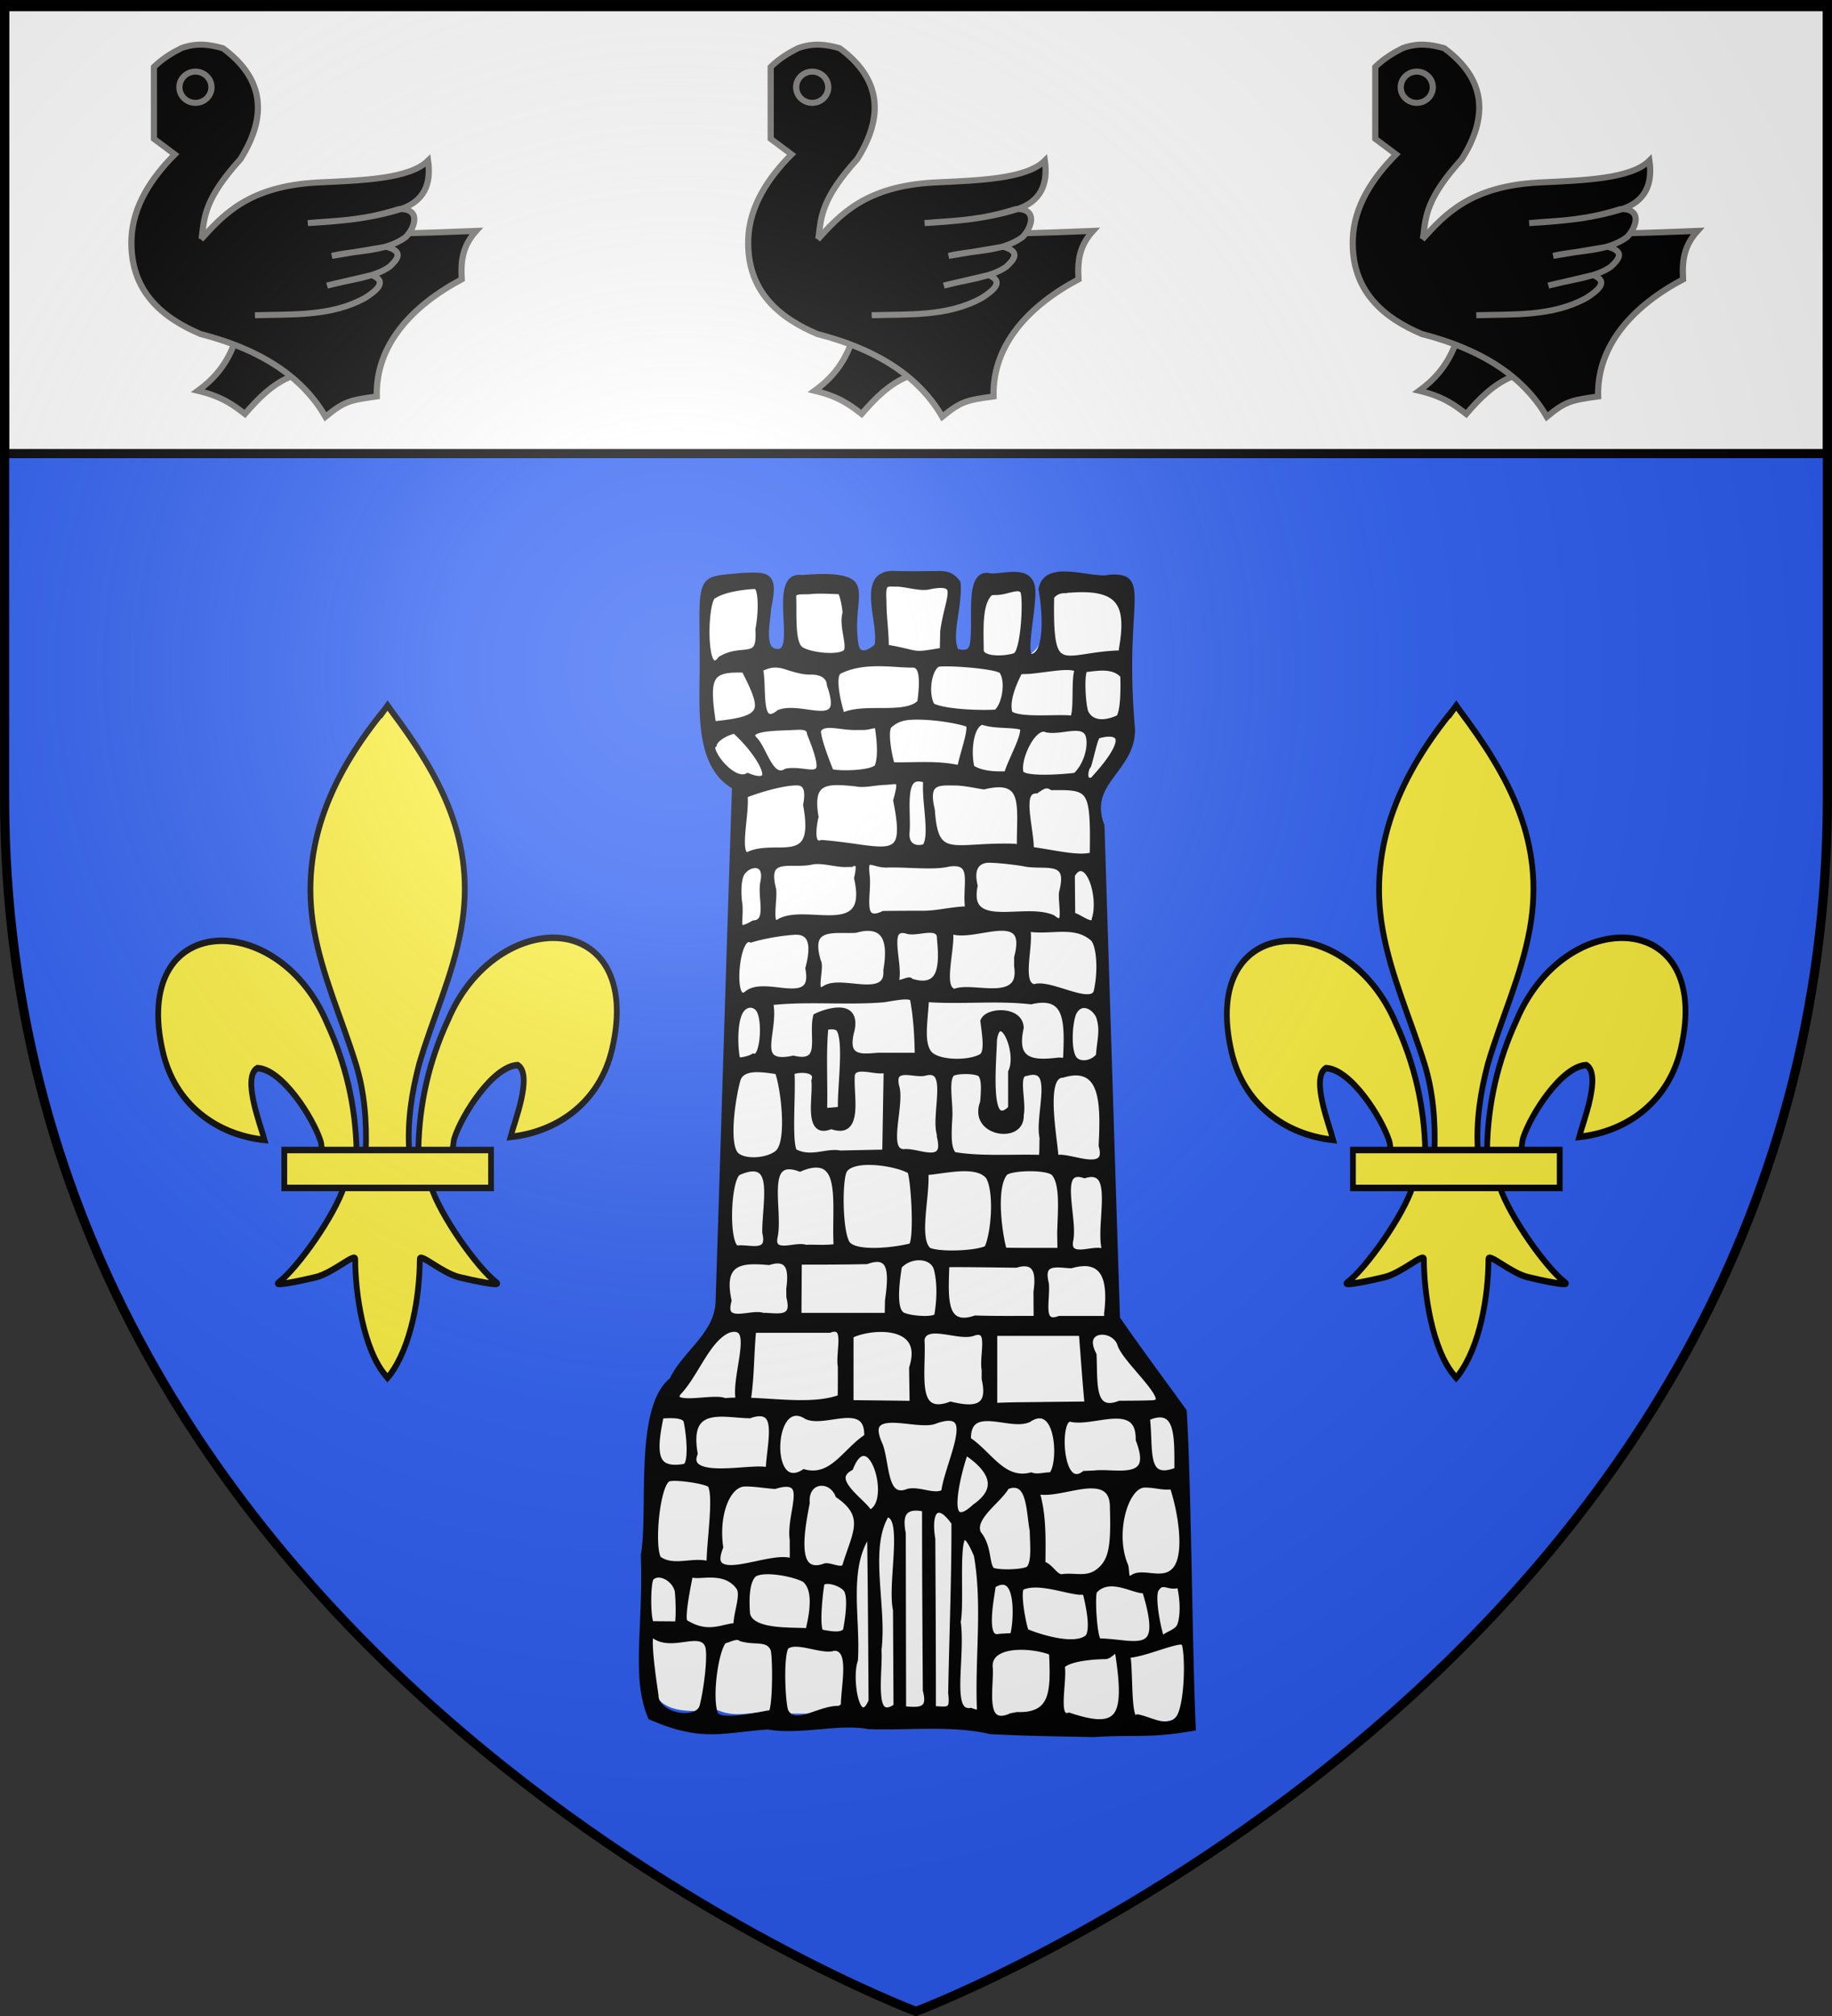
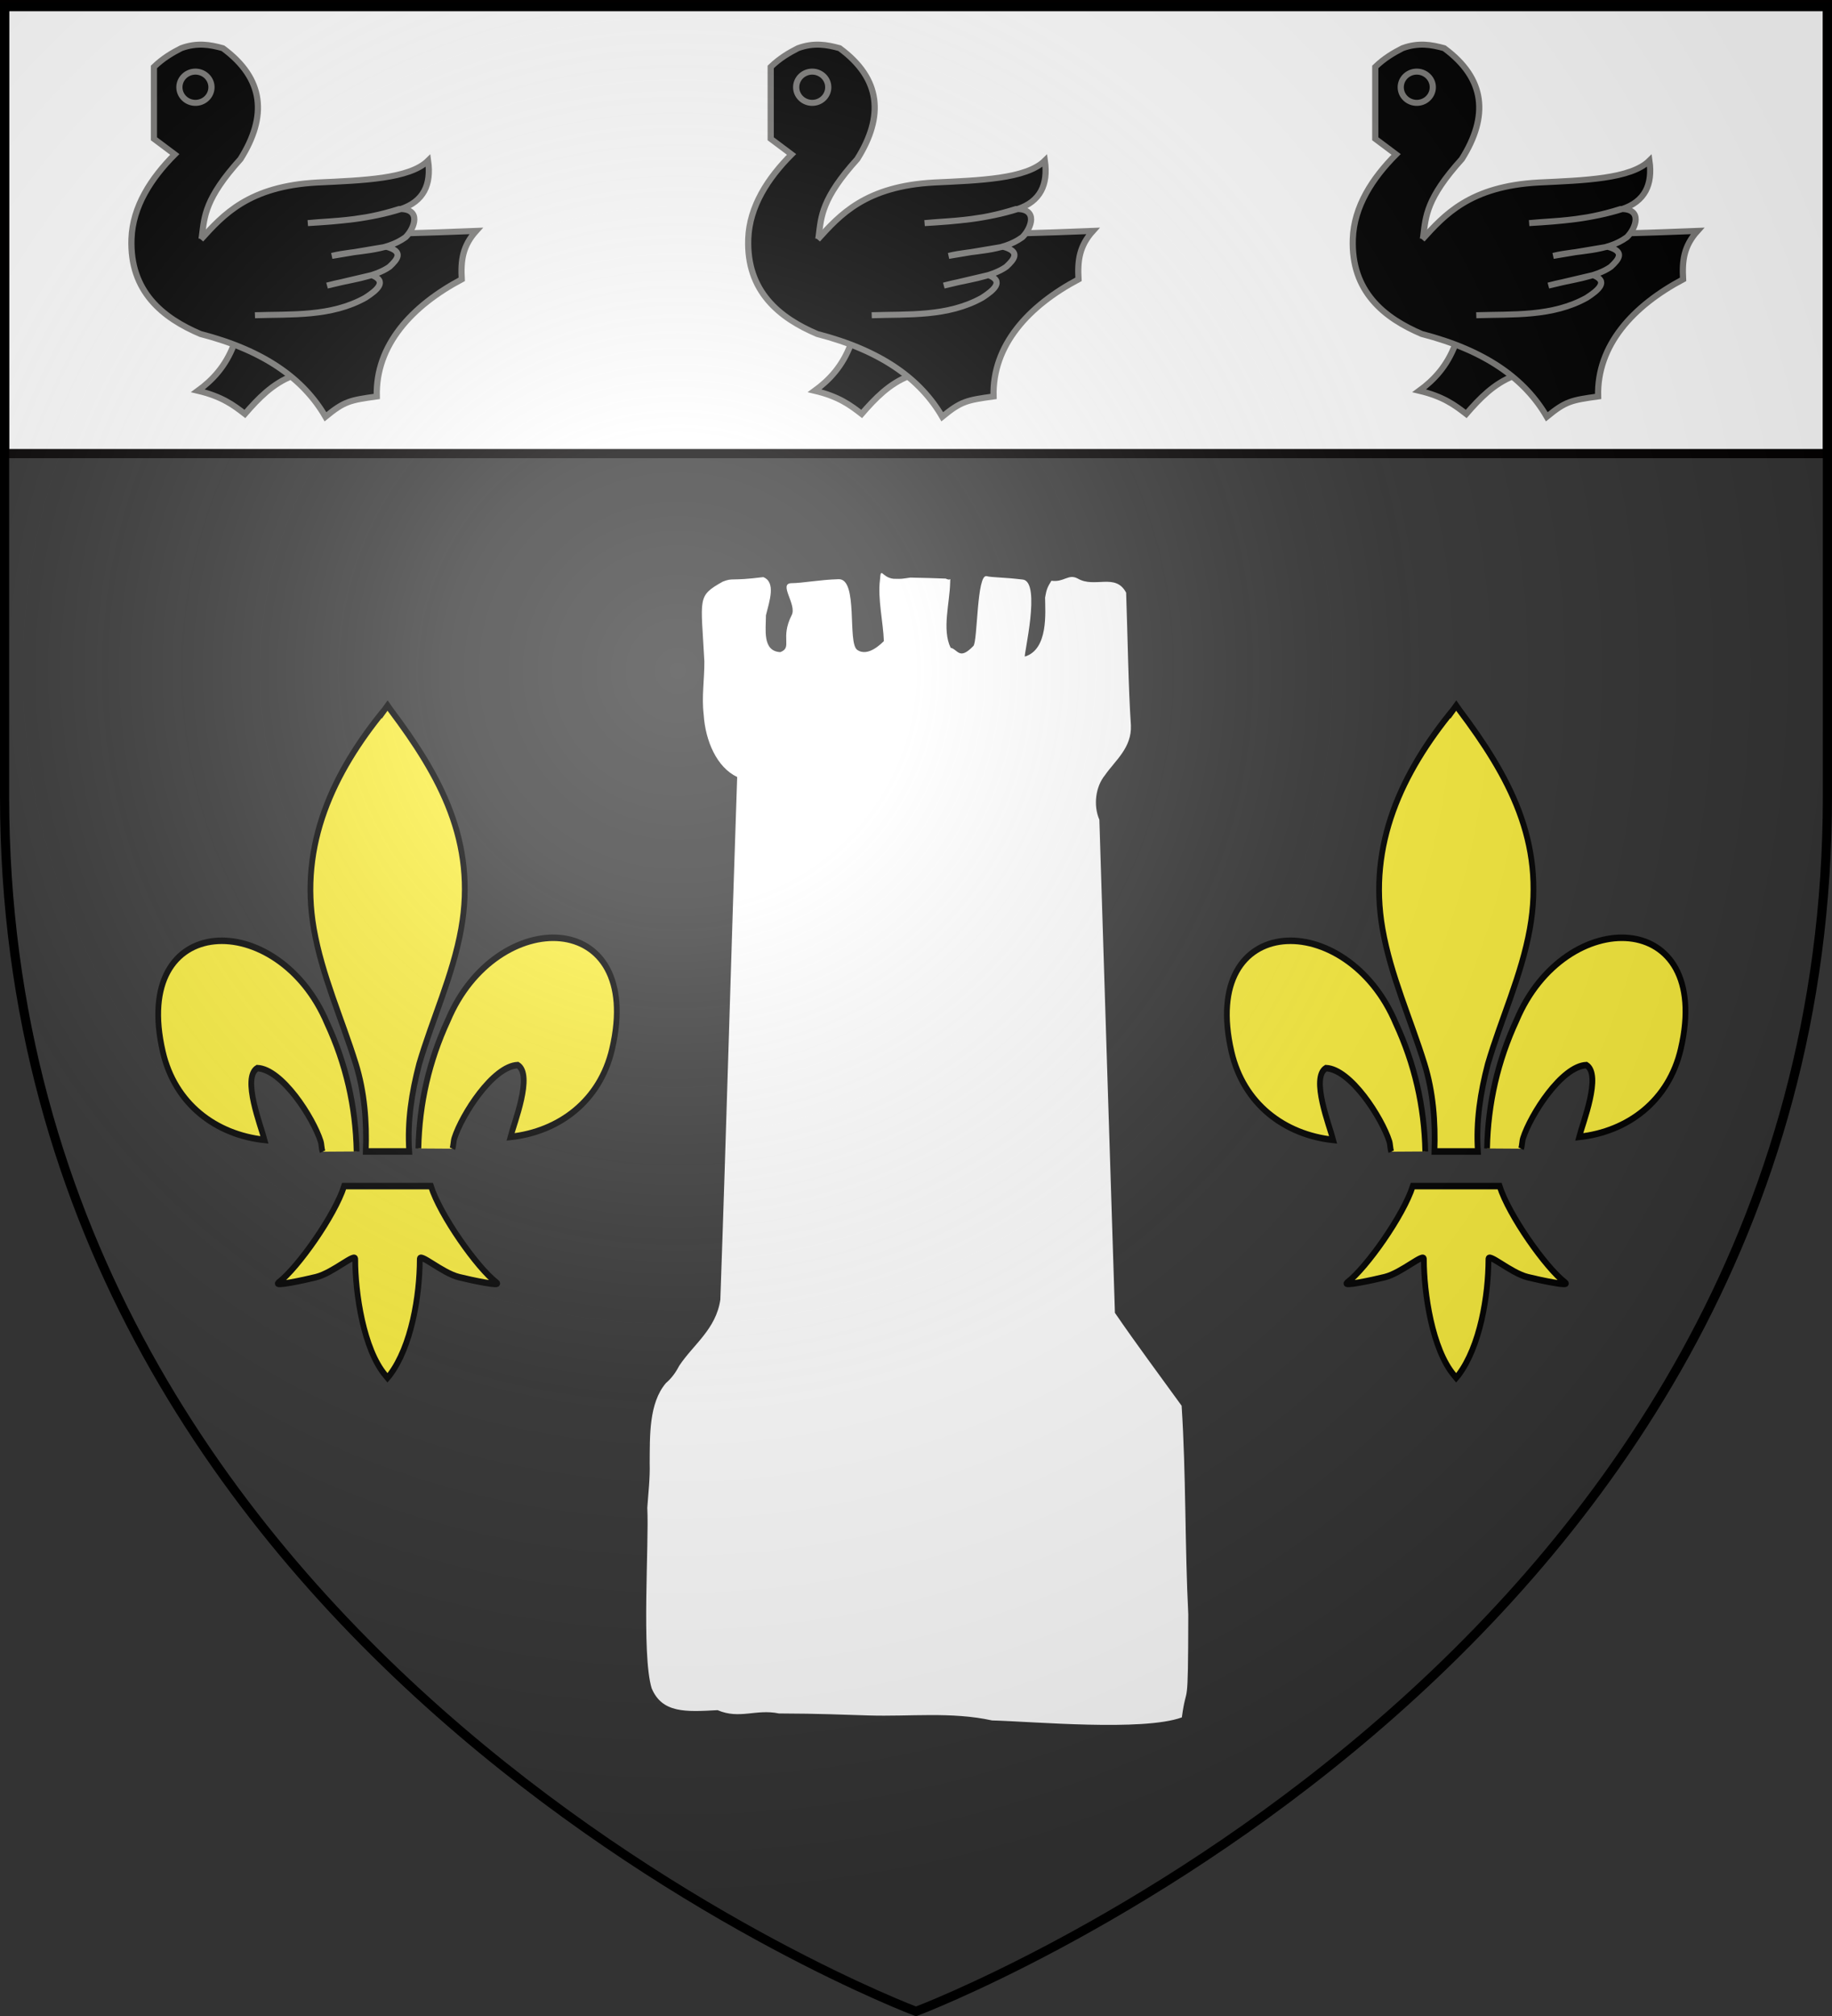
<svg xmlns="http://www.w3.org/2000/svg" xmlns:xlink="http://www.w3.org/1999/xlink" height="660" width="600" version="1.0">
  <rect width="100%" height="100%" fill="#333333" stroke="none" />
  <defs>
    <linearGradient id="b">
      <stop style="stop-color:white;stop-opacity:.314" offset="0" />
      <stop offset=".19" style="stop-color:white;stop-opacity:.251" />
      <stop style="stop-color:#6b6b6b;stop-opacity:.125" offset=".6" />
      <stop style="stop-color:black;stop-opacity:.125" offset="1" />
    </linearGradient>
    <linearGradient id="a">
      <stop offset="0" style="stop-color:#fd0000;stop-opacity:1" />
      <stop style="stop-color:#e77275;stop-opacity:.659" offset=".5" />
      <stop style="stop-color:black;stop-opacity:.323" offset="1" />
    </linearGradient>
    <radialGradient xlink:href="#b" id="f" gradientUnits="userSpaceOnUse" gradientTransform="matrix(1.353 0 0 1.349 -77.63 -85.747)" cx="221.445" cy="226.331" fx="221.445" fy="226.331" r="300" />
  </defs>
  <g style="display:inline">
-     <path style="fill:#2b5df2;fill-opacity:1;fill-rule:evenodd;stroke:none;stroke-width:1px;stroke-linecap:butt;stroke-linejoin:miter;stroke-opacity:1" d="M300 658.5s298.5-112.32 298.5-397.772V2.176H1.5v258.552C1.5 546.18 300 658.5 300 658.5z" />
    <g style="stroke:none;stroke-opacity:1">
      <g style="opacity:1;display:inline;stroke:none;stroke-opacity:1">
        <g style="stroke:none;stroke-opacity:1">
          <path d="M1445.887 1466.698c-9.961-.762-10.491-8.562-11.323.807-2.032 11.973 2.754 27.922 3.25 39.954-1.392.896-12.92 10.753-22.169 5.687-8.368-4.584 1.139-46.575-15.478-46.181-15.837.375-30.12 2.567-39 2.611-11.483.057 4.5 13.939.046 20.824-9.86 15.239.946 21.127-9.495 24.23-15.145-.61-11.897-14.998-11.938-24.067 2.947-9.391 8.47-21.577-2.186-24.954-27.793 2.745-24.848.248-33.658 2.942-21.71 9.575-18.119 10.214-15.342 52.137.122 11.434-2.359 23.164-.564 34.745 1.39 17.34 11.018 34.572 27.845 40.786-5.01 113.827-8.879 227.718-14 341.531-3.574 19.32-22.47 29.31-34.219 43.25-2.995 4.57-6.5 8.226-11.031 11.281-14.206 13.154-13.314 34.404-13.49 52.281.392 9.829-1.15 19.57-1.979 29.22 1.556 22.849-4.972 95.686 3.626 117.92 8.725 16.323 28.113 15.46 54.785 14.3 18.34 6.188 31.827-.94 51.012 2.156 35.732.088 52.812.847 74.64 1.31 34.153.82 68.68-2.572 102.5 3.25 34.408.716 125.218 7.275 157.783-1.978 4.165-24.382 5.215.238 5.357-67.302-2.898-44.863-1.823-91.575-5.546-136.376-18.541-20.172-37.442-40.026-55.438-60.687-4.428-107.402-8.63-214.812-12.938-322.219-5.211-9.485-3.11-21.671 4.657-29.125 8.524-9.633 22.41-17.93 21.562-32.625-2.112-24.017-2.748-59.889-3.968-86.644-8.847-13.116-26.143-2.699-40.248-9.232-7.91-3.285-11.412 2.658-21.86 1.442-3.47 4.37-4.091 5.83-5.267 10.997.136 9.546 2.872 33.823-16.766 38.553-1.408.105 13.87-48.788-1.728-50.306-16.035-1.56-25.441-1.293-30.073-2.226-8.292-1.67-7.455 42.674-11.012 45.595-11.767 9.662-12.87 2.268-18.907 1.187-7.397-11.865-.687-29.62-.41-42.702-.044-4.615 1.91-.412-3.72-2.497-16.936-.36-10.535-.396-29.372-.654-7.523.828-6.562.943-13.938.78z" style="fill:#fff;fill-opacity:1;stroke:none;stroke-width:27.024;stroke-miterlimit:4;stroke-dasharray:none;stroke-opacity:1" transform="matrix(.394 0 0 .501 -277.02 -545.334)" />
-           <path d="M1478.724 1463.92c-9.164.015-18.557.232-31.305-.085-32.225-1.404-10.594 31.406-15.32 47.198-2.305 1.881-15.162 10.202-17.564-1.167-4.537-21.48 5.61-35.643-3.833-40.636-10.645-5.627-38.421-2.524-42.265-2.789-25.386-1.75.126 49.675-19.621 48.377-14.032-.922-7.044-21.865-7.015-28.863 5.967-21.397.888-21.657-21.992-20.813-39.347 3.064-32.303-1.81-32.884 63.216-.511 29.394-2.178 61.053 26.918 73.814-4.783 112.329-9.043 224.686-13.667 337.022-1.034 22.12-27.852 33.616-38.711 51.684-29.24 18.032-16.952 85.054-23.43 113.862 2.18 47.174-8.124 79.745 5.785 105.291 42.822 14.713 59.8 8.412 97.438 6.332 27.232 3.764 58.742-3.924 83.93-.226 33.73.951 67.998-2.656 101.149 3.26 28.167 1.23 58.752 1.504 85.729 1.95 36.168-1.788 45.602.947 82.766-4.034-2.87-45.303-3.749-161.145-7.547-206.386-17.885-19.551-37.519-40.053-55.43-60.633-4.404-107.297-8.612-214.597-12.903-321.898-13.825-29.183 25.082-36.86 25.409-62.869-9.464-84.566 14.49-100.557-18.655-99.274-13.824 3.094-52.448-10.508-57.05 7.264 4.078 18.475 4.217 41.784-7.13 44.38-10.506 2.404 2.713-36.332-.548-46.4-3.84-11.86-26.974-4.902-35.392-6.221-18.611-2.917-10.867 27.166-13.945 43.81-1.351 7.31-7.545 6.736-13.579 5.538-7.102-10.547 2.91-29.794 1.318-44.892-6.205-6.848-13.528-5.824-20.656-5.812zm-30.75 5.673c7.796-.085 17.92 2.86 26.293 2.012 29.288-5.08 16.635 6.56 12.626 29.45-.101 4.292-.246 8.612-.347 12.904-27.56 3.823-17.31 1.917-46.857-2.024 0-11.658-1.995-19.357-1.995-31.015-.945-13.052 2.483-11.242 10.28-11.327zm-47.262 4.91c2.667.026 5.385 13.678 4.943 14.855-3 8 3.972 19.947.971 24.948-3 5-27.987 3.35-36.988-.65-9-4-6.053-25.66-7.053-36.66 2.215-3.324 7.904-2.026 14.536-2.551 7.962-.631 17.284-.005 23.59.058zm130.007.555c10.364.109 21.424-6.12 23.174.88 2 8-.286 39.543-7.287 41.543-7 2-28.027 3.188-28.027-4.024 0-12-2.023-31.052 7.978-38.053 1.25-.25 2.682-.362 4.162-.346zm-199.88-3.909c4.202-.007 6.012 13.117 2.429 28.808 1.796 22.738-12.149 10.589-31.427 19.637-14.527 15.799-13.66-41.442-4.721-42.398 8.971-4.509 27.58-6.036 33.72-6.047zm256.825 2.714c44.95-3.568 54.834 7.15 47.73 39.025.569 5.175 2.086.875-.348 2.836-49.26.918-59.29 18.96-57.927-37.56 2.743-2.944 6.394-4.255 10.545-4.3zm-154.328 47.727c10.649.006 20.663.974 28.374.902 8.558-.08 8.456 11.643 6.057 25.402-12.244 10.009-46.311 1.757-64.534 8.723-6.49-16.852-7.076-28.115-2.157-30.032 10.357-4.035 21.61-5.001 32.26-4.995zm52.585.139c11.542-.403 43.444 1.58 49.377 4.493 6.734 6.806 3.047 23.534-4.313 28.195-11.185.64-41.674.09-52.812-4.165-5.849-7.357-3.604-23.899 4.141-28.038.726-.293 1.959-.428 3.607-.485zm-109.264 5.342c8.645-.144 15.379 2.34 16.025 8.81 14.417 32.732-21.763 12.658-42.14 18.679-18.593 12.014-11.584-19.233-15.768-29.432 4.854-1.18 10.117-4.376 21.519-1.463 6.834 1.747 14.179 3.509 20.364 3.406zm178.135-.363c12.47.065 41.327-5.683 44.231-.4-4.017 3.527.06 30.552-5.185 32.103-9.878-1.336-43.756 1.878-51.25-3.37-3.333-8.764 3.395-20.388 8.111-27.847.927-.368 2.312-.495 4.093-.486zm51.811-1.402c6.915-.37 21.94-3.287 29.97 4.363.243 6.44.7 23.29-3.641 28.197-5.712 2.247-20.84 6.455-27.161-3.354-2.458-4.494-3.97-24.528-1.041-28.513a3.384 3.384 0 0 1 1.873-.693zm-285.078.485c18.227 28.012 17.72 32.98-25.337 36.305-6.571-32.563-2.379-37.033 25.337-36.305zm140.833 30.723c14.956-.338 34.944 2.024 44.623 4.596 5.483 1.457-3.796 19.583-6.105 29.741-18.539-3.33-37.395-1.711-56.124-1.987-2.992-7.783-6.464-23.738-2.011-26.87 5.347-3.76 10.644-5.277 19.617-5.48zm-47.678 6.763a149.24 149.24 0 0 1 5.341 0c4.522.072 10.13-1.588 12.244-1.283 3.086 14.882 2.418 23.568-.278 28.258-5.113 4.08-30.136 4.526-37.947 3.052-3.118-6.117-11.655-23.014-10.684-27.89 3.846-6.532 18.231-1.882 31.324-2.137zm138.245.04c2.893 5.777-9.75 22.002-13.13 31.42-9.155.259-20.58.043-28.72-4.094-3.138-8.493-2.17-27.718 8.224-30.867 11.025 3 25.04 1.417 33.626 3.54zm-191.56 0c7.797-.251 14.087-1.08 14.845 4.424 19.026 37.077.208 22.463-19.633 25.218-11.961 6.201-17.717-13.253-25.044-19.993-11.65-9.081 12.675-9.097 29.831-9.65zm209.598 1.076c.664.034 1.245.202 1.873.416 12.615 2.034 30.205-5.37 34.617 3.493 2.91 5.844.26 19.242-10.445 27.385-4.821.617-42.604 3.416-45.28-1.824-3.2-9.244 9.27-29.976 19.235-29.47zm-257.205 1.31c21.002 14.754 38.741 39.224 10.838 30.156-12.37 5.644-35.006-18.057-27.864-21.103 1.443-4.992 13.814-8.912 17.026-9.053zm302.732 2.986c20.442-4.435 24.662 4.611-5.378 30.015-7.708 2.17-6.047-7.817-3.104-10.353 3.053-7.63 5.69-19.813 8.482-19.662zm-150.579 28.216c1.872-.108 4.165.21 7.007 1.04-2.135 12.833 6.075 36.778-1.233 44.351-9.01 2.191-15.497-1.575-14.808-9.538 1.516-12.08-4.065-35.101 9.034-35.853zm-27.194 2.226c10.298-.223 14.89-3.817 9.142 12.524 11.307 44.173-8.181 31.202-61.71 27.976-10.849 3.19-5.183-16.943-4.926-17.413-5.218-24.748 9.268-24.011 33.213-22.115 6.524 1.217 16.27-.798 24.28-.972zm57.858.392c7.652-.004 16.62 1.632 24.42 2.567 34.462-6.727 29.79 11.782 29.605 36.587l-.139 4.093-4.162-.693c-51.331-1.27-65.31 10.52-68.332-23.97-6.103-20.139 5.854-18.578 18.608-18.584zm-130.701-.042c6.651.11 9.591 4.706 7.094 15.036 10.197 43.803-25.105 23.564-48.72 33.165-9.418-1.163.296-29.981-2.15-39.89 8.19-2.682 31.077-8.52 43.776-8.311zm197.786 5.25c3.176-.19 7.582-5.575 13.667-2.162 31.75-.22 34.95-.228 33.855 44.974-10.728 3.09-34.907-1.937-50.94-3.385.307-13.872-10.344-38.597 3.418-39.426zm-123.155 48.421c16.302-.445 38.7 1.901 51.268-.622 23.48-2.837 12.575 15.455 16.04 30.48-12.474 0-24.918 2.86-37.392 2.86-11.01.003-22.012.027-33.022.139-20.569 7.827-11.817-13.453-13.598-25.063-2.16-15.53 4.025-7.447 16.704-7.793zm-34.584-.327c7.772-.12 13.378-4.193 9.417 9.509 11.78 41.982-40.546 18.849-64.241 28.636-10.138 5.838-3.246-17.087-5.273-21.782-7.405-23.87 15.18-14.67 32.902-18.11 8.525-1.011 19.422 1.868 27.195 1.747zm119.704-2.824c7.794.123 18.795 1.132 27.334 2.135 17.672 3.48 40.585-5.11 32.901 18.995-1.974 5.324 5.406 26.145-7.284 17.62-23.764-8.566-72.79 9.97-65.09-21.406-4.06-13.847 4.345-17.467 12.139-17.344zm-194.439 3.509c4.78.168 8.424 3.612 6.036 12.21-2.183 9.162 5.838 25.922-7.909 26.5-16.251 7.555-10.103-.677-11.308-12.348-1.403-7.034-1.406-17.472 2.359-21.645 2.692-2.984 7.105-4.848 10.822-4.717zm270.145 1.942c9.601.03 16.536 21.623 11.516 33.805-.446 7.394-13.063-2.15-18.246-2.22-.074-10.569-.203-16.368-.277-26.937 2.384-3.3 4.79-4.655 7.006-4.648zm-178.362 39.09c.846-.04 1.64-.02 2.428 0 13.658.347 18.18 10.054 14.222 28.027 1.808 21.385-37.265 4.8-51.268 12.366-10.499 5.023-1.978-14.306-4.995-17.829-9.768-25.753 13.472-20.366 31.15-21.316 3.099-.702 5.925-1.128 8.463-1.248zm52.794 1.248c4.817-.035 8.49 1.08 8.394 5.828 2.681 20.324.02 34.545-23.865 28.513-.834-2.9-13.794 4.615-11.932-1.527 2.864-10.746-9.646-36.258 8.325-32.259 4.721 1.388 12.885-.51 19.078-.555zm17.205.486c19.585 6.65 67.057-17.22 55.36 18.006v5.55c5.021 26.79-36.65 11.98-51.874 17.113-12.61-2.488-1.018-29.049-3.486-40.67zm-129.384.799c.725-.035 1.396-.015 2.081 0 9.674.207 15.177 6.553 9.158 24.194 6.681 28.602-35.55 6.441-51.268 17.155-13.452 8.412-8.844-40.869 3.746-36.283 10.377-2.535 25.415-4.546 36.283-5.066zm193.208-2.218c18.913 2.822 39.293-4.146 54.417 6.348 5.619 3.899 7.19 21.277 3.441 34.583-2.169 12.984-38.64-5.767-51.892-1.873-13.835-2.224-1.436-30.562-5.966-39.058zm-99.9 44.5c2.758.099 4.573.627 4.857 1.804 2.193 9.107 3.698 20.232 4.024 37.5h-32.884c-13.27.869-27.38 2.572-22.269-15.401 7.324-20.006-19.349-14.175-29.484-10.198-3.773 12.608 7.138 32.478-18.523 27.472-35.366 6.1-13.239-19.454-19.356-37.393 30.851-2.807 63.995.134 94.905-1.98 6.94-.922 14.136-1.967 18.73-1.804zm16.165 1.665c29.072 1.71 58.058-1.097 87.065 1.495 30.223-5.674 30.48 12.934 28.86 38.017l-.347 1.526-5.134-.277c-20.265 1.88-38.34 2.132-31.704-21.784-.695-11.567-27.491-11.216-31.496-4.162 1.421 8.845 4.024 20.852-1.595 23.518-9.934 4.713-37.001 4.623-43.429-2.498-6.885-7.627-2.984-21.744-2.22-35.835zm-146.38 3.715c1.927-.03 3.943.529 5.827 1.942 7.742 5.81 4.846 35.057-3.19 32.537-3.21 1.55-11.824 3.274-13.043 2.012-1.978-5.735-3.263-24.109 2.359-32.051 1.845-2.608 4.835-4.39 8.047-4.44zm277.775.208c4.403.08 8.958 2.893 11.655 6.938 4.489 9.532.84 17.225.208 26.778-5.003 5.284-15.193 6.6-19.771 2.498-5.738-5.142-4.562-23.485-1.11-30.664 2.3-4.01 5.594-5.612 9.018-5.55zm-209.996 13.944c2.686-.01 5.078.514 6.174 2.082 6.525 9.33.224 40.861 1.318 52.863-4.52.542-9.056.69-13.597.971.72-18.178-1.084-38.771 1.18-55.5 1.599-.242 3.313-.41 4.925-.416zm140.206 1.25c6.34-.194 14.742 18.743 8.671 29.067v23.796c-20.253 16.583-14.158-30.414-13.736-45.302 1.051-5.334 2.951-7.497 5.065-7.562zm-114.676 26.362c6.477.067 15.047 2.135 19.91.624-.39 18.27-.796 36.535-1.18 54.806-12.492.207-24.969.417-37.461.624-10.936-1.85-24.096 4.646-37.67-1.11-4.959-6.672-1.012-38.805-2.36-52.447-.456-1.608 22.903-4.62 18.593 5.827 1.543 11.634-6.943 35.955 14.222 29.207 24.401 6.71 16.517-17.776 17.274-31.427-.127-4.999 3.634-6.157 8.672-6.104zm-86.788.346c4.942.057 10.457.698 15.956 1.388 4.614 7.949 11.56 47.105-.277 54.32-9.14 5.57-28.715 5.954-34.202.555-8.26-8.127-2.197-38.178 1.665-49.048 2.033-5.72 8.622-7.31 16.858-7.215zm172.95 1.25c5.02.026 10.064.634 11.794 1.872 3.686 3.46 2.954 11.228 2.082 19.148-10.065 19.88 33.25 24.597 31.773 7.839 2.516-8.145-5.379-27.455 4.579-27.611 25.826-6.257 8.806 28.166 13.112 42.457-.288 4.514.122 9.138-.764 13.597-23.492-.562-50.132 1.126-72.496-1.873-5.24-4.02-4.503-14.099-3.815-24.073 1.054-9.616-3.667-24.88 2.15-29.83 1.606-1.009 6.566-1.554 11.586-1.527zm-50.781.623c5.38-.113 12.34 1.417 16.858.417 21.66-4.649 6.81 28.08 11.863 40.376v1.387c6.513 21.275-17.358 9.71-29.485 10.753-16.878-.01-1.234-31.964-6.382-43.359-1.987-7.678 1.764-9.46 7.146-9.574zm142.425.278c22.92.348 22.216 24.997 20.813 48.007 7.292 21.335-28.14 5.57-37.879 8.741.013-10.125-12.155-54.795 5.758-55.291 4.305-1.018 8.034-1.507 11.308-1.457zm-174.546 58.483c1.164-.033 2.336-.016 3.538 0 12.372.165 26.378 2.833 32.606 5.758 3.224 4.832 6.51 48.077.625 50.019-13.816 2.779-45.982 5.56-52.378-1.665-6.727-7.6-6.992-43.226-2.359-48.91 2.829-3.47 9.822-4.973 17.968-5.202zm-42.804 1.734c24.098-1.032 15.706 31.824 17.968 54.32-8.482 1.129-17.073.368-25.599.625-8.662-2.541-29.432 6.675-25.391-8.256 4.229-17.172-10.76-53.44 20.604-44.053 4.896-1.66 8.976-2.489 12.418-2.636zm124.111 2.359c8.387-.026 15.825 1.195 20.05 5.41 7.465 10.062 4.749 37.93-1.25 47.661-8 3.457-39.108 4.493-48.145 1.318-11.276-7.961-.99-36.08-2.706-51.822 8.962-.446 21.268-2.534 32.051-2.567zm54.043 0c8.626-.06 17.301.829 20.188 2.913 8.108 7.067 5.88 24.437 5.342 39.821.099 3.959.178 7.905.277 11.863-15.498-.036-30.984.084-46.48-.138-3.375-8.234-10.153-41.715.97-51.684 2.553-1.743 11.077-2.716 19.703-2.775zm-229.768.139c16.482-.152 11.086 20.982 10.198 38.572l-.07 1.595v1.804c4.753 16.385-13.095 9.723-23.17 10.961-9.653-2.86-7.768-46.725 1.456-50.504 4.722-1.645 8.533-2.4 11.586-2.428zm269.936 3.607c1.628-.073 3.581.207 5.897.832 27.87-6.9 10.89 33.105 16.65 48.84v1.665h-1.388c-8.689-2.719-29.109 6.544-27.126-7.076 4.13-12.72-9.77-43.556 5.967-44.261zm-132.783 54.459c7.097-.285 13.783 2.251 15.61 7.77 3.053 9.225 2.556 21.173.277 30.94-.856 3.666-24.455 2.114-28.999-.554-6.737-3.957-4.98-19.15-2.22-32.398 4.028-3.626 9.812-5.536 15.332-5.758zm-34.687 1.11c.718-.032 1.376-.048 2.011 0 11.018.837 10.308 13.132 7.701 27.403-.103 3.458-.175 6.878-.277 10.337h-73.676c.091-12 .186-24.005.277-36.006 18.772.033 37.563-.027 56.332-.347 2.93-.853 5.478-1.29 7.632-1.387zm-81.515.971c9.075.14 11.288 7.238 9.157 18.8.013 1.726.056 3.478.07 5.204 5.384 16.766-10.287 12.614-21.645 12.765-10.14-2.83-34.505 7.82-28.444-10.268-7.337-27.421 12.783-26.863 33.439-25.46 2.854-.743 5.328-1.073 7.423-1.04zm255.922 1.735c15.978.613 20.633 13.023 17.413 33.438l.139 1.804.139 1.803h-39.821c-16.487 5.081-9.63-13.004-10.823-23.101-5.167-16.52 9.562-12.773 20.813-12.557 3.218-.718 6.143-1.17 8.81-1.318 1.167-.065 2.265-.11 3.33-.07zm-52.1.138a19.872 19.872 0 0 1 1.665 0c9.07.323 11.302 7.49 9.157 19.009l.139 17.899c-16.942-.056-33.843.163-50.782-.278-27.935 7.569-24.342-16.22-23.795-36.075 19.283-.118 38.574.202 57.858.347 2.136-.51 4.043-.818 5.758-.902zm-157.133 42.735c10.318-.233 3.347 16.815 5.341 24.905-.012 6.887.028 13.788-.138 20.674-21.168 6.218-50.217 2.673-76.937 2.012 3.264-14.402 2.775-33.052 4.787-46.897h63.2c1.467-.423 2.68-.67 3.747-.694zm-82.833.07c17.141.106-1.426 34.197 3.607 47.451-3.986-.001-7.858.117-11.655.347-9.15-3.42-47.777 5.498-38.572-6.105 14.725-11.906 24.346-35.309 41.833-41.07 1.853-.452 3.418-.632 4.787-.624zm121.89.069c16.86.017 33.546 5.733 25.53 25.946.122 7.875.295 15.712.417 23.587-17.039-.2-34.09-.33-51.13-.486v-44.815c4.906-2.199 15.068-4.243 25.183-4.232zm45.094 1.04c9.848-.028 23.657 3.796 31.565 1.527 15.641-4.513 6.957 15.284 9.158 24.211v5.966c6.221 21.66-10.75 20.524-28.097 17.275-31.9 9.556-22.191-22.395-23.934-42.666.923-4.914 5.4-6.296 11.308-6.313zm138.125.763c5.773-.18 12.542 2.474 15.123 7.701 3.401 10.67 45.5 37.695 28.027 39.613-9.415.292-18.815.302-28.235.347-23.497 7.404-20.265-14.702-21.298-32.051-6.828-10.46-1.04-15.379 6.382-15.61zm-88.939.764h72.289c1.614 15.79 2.956 31.624 4.856 47.382-11.476.104-23.003.174-34.48.278-14.223.24-28.45.07-42.665.693v-48.353zm-164.14 52.238c2.332.098 4.89.79 7.701 2.22 16.115 5.917 51.645-12.548 50.366 14.014-17.845 8.817-28.99 28.246-52.378 23.171-28.118 14.463-28.226-40.348-5.689-39.405zm-30.871.278c15.995.237 7.531 22.667 7.007 38.087-10.495-3.78-70.534 8.873-61.05-11.517-7.216-33.777 23.872-25.404 45.58-25.252 3.374-.957 6.178-1.352 8.463-1.318zm332.512.763c15.772.05 14.088 20.224 14.29 37.046-28.498 9.16-21.627-14.237-24.974-34.826 4.24-1.52 7.763-2.23 10.684-2.22zm-406.604.486c7.729.035 12.112 1.166 12.903 4.162 2.662 10.072 4.63 29.346-1.873 30.247-10.67 1.48-16.947-.087-19.84-3.746-5.286-6.683-1.903-19.66.762-30.386 1.588-.088 3.094-.166 4.51-.208 1.239-.036 2.434-.074 3.538-.07zm306.01.139c17.233-.583 18.099 33.78 9.99 39.751-5.448-.129-11.09 1.639-16.441.07-23.28 4.81-34.55-14.23-52.308-23.241-.967-26.36 34.052-8.218 50.365-14.014 3.15-1.695 5.933-2.483 8.395-2.566zm65.906.208c9.742.35 16.928 3.755 16.789 15.817 14.688 30.12-18.655 20.772-36.768 22.547l-4.302.138-4.093.14c-20.11 12.5-23.303-36.456-11.585-36.7 10.725 2.23 27.435-2.392 39.96-1.942zm-140.483 1.387c20.102.464-2.11 32.681-4.51 49.325-7.984 3.698-20.377-2.302-29.969-.347-19.463 6.12-17.14-18.34-22.894-30.524-16.757-28.804 30.364-11.436 45.926-16.58 4.78-1.37 8.575-1.94 11.447-1.874zm13.667 22.408c19.366 9.928 31.122 23.544 7.492 36.422-28.142 20.801-13.043-24.857-7.492-36.422zm-84.776.555c12.532.008 21.896 34.7 4.856 39.752-3.528-6.666-35.615-21.402-15.609-30.178 3.5-6.84 7.244-9.576 10.753-9.574zm-155.954 16.303c9.288.193 25.06 2.264 28.167 4.301 5.975 6.869-.914 39.498-.555 52.786-14-3.265-29.68 3.605-41.885-3.441-6.498-7.506-1.563-50.162 8.1-53.23.575-.183 1.486-.286 2.635-.347a47.841 47.841 0 0 1 3.538-.069zm120.99 3.191c5.219-.019 10.723 2.64 13.528 7.978 25.799 13.95 13.635 26.334 5.966 46.69-1.78 5.161-13.687-1.218-17.76.832-26.307 6.813-17.56-26.616-13.875-42.11-.776-8.934 5.43-13.365 12.14-13.39zm-63.894.486c.932-.015 1.88-.022 2.844 0 7.014.156 14.807 1.163 22.2 1.595 31.42-7.712 11.17 18.366 14.638 35.59-.175 4.682.316 10.187-.347 14.36-17.853-5.838-73.596 18.635-59.523-9.79-3.847-21.6 6.202-41.536 20.188-41.755zm332.442.694c9.265-.063 15.124 2.047 22.914 1.092 6.047 13.763 13.409 43.319 2.88 54.54-9.59 10.22-26.857.87-36.08 5.89-6.525 3.198-3.883-6.177-6.086-8.83-10.836-21.541.93-52.588 16.372-52.692zm-109.612.138c.49-.035.934-.016 1.388 0 12.72.45 12.218 19.083 14.915 30.04.2 9.613 1.965 20.827-3.121 25.53-3.689 2.5-25.12 2.885-30.109 1.04-5.35-3.914-2.267-15.499-11.585-24.142-6.315-11.22 16.765-21.89 23.587-31.427 1.803-.565 3.458-.934 4.925-1.04zm63.34.417c.95-.035 1.866-.015 2.774 0 9.94.157 17.132 3.565 16.858 15.331.957 24.55-.963 34.216-10.946 40.937-10.113 6.808-19.844 2.944-31.164 4.256-5.335.457-10.696-8.593-16.025-8.077.166-16.6 1.065-33.23-5.342-48.979 10.972 2.724 29.59-2.943 43.844-3.468zm-143.745 14.499c2.173.013 4.557.266 7.215.763-.038 27.806.165 55.652.347 83.457.082 11.765.196 23.547.278 35.312 5.065 15.36-7.403 13.342-18.384 12.765-.105-38.352-.173-76.74-.278-115.092-3.144-12.467 1.41-17.26 10.822-17.205zm19.148 1.387c3.093.077 7.288 2.603 12.487 8.533.139 37.167-1.826 74.321-2.705 111.485 2.223 14.015-4.12 10.715-14.708 10.892.038-37.135-.246-74.281-.485-111.415-2.41-10.894-.495-19.642 5.41-19.495zm-43.498 2.914c16.471.884 2.456 45.992 7.423 62.715.143 21.14.274 42.336.416 63.477-21.615 12.44-13.207-23.027-14.499-37.323 4.642-28.56-10.821-66.467 6.66-88.869zm-190.554 39.494c6.13-.439 14.14 3.838 16.373 10.198.845 3.221 1.608 19.896-.054 22.877l-21.106-.127c-3.539-2.053-3.51-27.75-.416-30.867 1.34-1.277 3.16-1.935 5.203-2.081zm176.402-27.77c.48 25.456.76 50.922.97 76.382.094 11.464.185 22.945.278 34.41-10.74 20.206-19.063-13.77-13.32-27.126 2.222-27.738-8.822-60.987 12.072-83.666zm257.31 34.322c2.635 7.73 3.742 19.335.554 26.848-2.217 5.229-10.783 5.837-14.915 9.435-2.352-3.857-9.081-28.21-4.666-33.537 5.545-6.69 9.482-.192 19.026-2.746zm-178.432-31.2c2.131-.054 5.226 3.39 9.851 11.933 7.19 32.33 1.08 65.983 2.498 98.858.528 5.58-1.716 5.063-7.215 3.469-19.214 2.451-6.5-35.33-10.684-58.552 3.181-11.233-2.06-55.513 5.55-55.708zm-227.825 23.857c4.244 3.711 27.426-4.61 39.77 8.727 5.07 5.479-2.238 17.473-1.892 26.224-11.384.253-23.194 7.195-42.059-2.193-3.814-1.898 1.839-23.584 4.18-32.758zm377.433 10.975c17.989 45.935-6.076 34.69-36.89 34.031-4.808 2.76-7.249-31.423-4.632-33.73 12.483-11.001 33.013.606 41.522-.301zm-313.262-12.424c10.619.014 24.588 2.672 30.455 5.273 8.04 5.397 8.133 16.917 3.747 31.843-.37 1.002.542 3.479-1.457 2.636-14.7-.73-48.2 1.126-49.811-12.21-1.046-12.204.243-21.43 5.758-25.669 2.356-1.303 6.481-1.879 11.308-1.873zm260.154 13.419c1.529.01 2.774.064 3.677.139 3.905 12.402 6.4 24.368 2.428 29.97-9.617 7.84-39.74.506-51.337-3.36-2.136-3.053-8.31-28.13-3.33-29.9 13.559-4.82 37.861 3.08 48.562 3.151zm-211.453-7.036c4.848-.383 12.307 1.866 15.748 4.786 5.528 4.692 1.696 22.283.208 28.375-3.468 3.67-12.494 2.172-19.564 1.179-5.173-.726-1.778-25.644-.138-33.022.79-.776 2.13-1.19 3.746-1.318zm146.033.485c14.669-.552 11.501 30.073 8.672 36.075l-10.822.486c-14.837 3.223-6.014-28.024-5.273-34.271 2.875-1.513 5.328-2.21 7.423-2.29zm-291.198 33.993c15.554 11.011 40.869-4.514 46.514 7.901 2.645 5.816-.752 28.14-4.485 39.807-3.625 11.807-38.486 6.894-38.652-7.05-.942-5.526-7.482-37.695-3.377-40.658zm439.382 5.116c1.729-.101 3.05.545 3.677 2.22 3.15 11.396 1.664 41.82-5.61 48.805-8.71 8.366-23.526.266-33.743-.934-8.828 6.063-5.19-37.206-8.724-41.36 11.971-.074 35.065-8.183 44.4-8.731zm-379.026-.784c2.312-.036 10.655-3.847 13.49-1.437 12.41 3.057 22.64-1.055 27.127 7.304 1.915 4.681 2.092 39.158-2.012 42.243-5.755.34-42.672 7.851-46.133.453-5.178-11.389.368-42.69 7.528-48.563zm316.833 10.28c4.029-.036 8.9-5.802 9.885-3.62 9.388 45.863.845 53.935-40.168 43.081-12.27 3.163-3.458-23.753-5.897-32.953 4.584-4.849 24.094-6.396 36.18-6.507zm-257.276-8.09c10.02.046 24.468 4.805 31.773 2.567 15.88.344 7.543 26.059 7.77 38.643l-3.469 1.943c-17.246-.515-37.377 13.395-44.713 1.322-2.65-6.623-4.231-36.729.522-42.533 1.93-1.471 4.776-1.957 8.117-1.942zm186.27 2.012c10.694-.11 21.76 1.864 26.293 3.677 1.423 24.89 1.996 42.371-28.721 41.486l-5.134.763c-23.644 8.459-16.932-17.288-17.274-30.872-2.07-11.398 11.086-14.913 24.836-15.054z" style="fill:#000;fill-opacity:1;stroke:#000;stroke-width:4.504;stroke-opacity:1;stroke-miterlimit:4;stroke-dasharray:none" transform="matrix(.394 0 0 .501 -277.02 -545.334)" />
        </g>
      </g>
    </g>
    <g style="fill:#fff">
      <path d="M1.496 393.858h597.008v147.008H1.496V393.858z" style="fill:#fff;fill-opacity:1;fill-rule:nonzero;stroke:#020000;stroke-width:3;stroke-linecap:butt;stroke-miterlimit:4;stroke-dasharray:none;stroke-opacity:1" transform="translate(.004 -392.366)" />
    </g>
    <g id="c" style="stroke:#000;stroke-opacity:1;stroke-width:8.827;stroke-miterlimit:4;stroke-dasharray:none">
      <path d="M407.03 608.7c1.424-61.957 16.75-119.54 45.289-174.11 74.714-157.185 302.92-153.431 252.615 38.812-18.537 70.84-81.509 112.474-156.319 119.615 5.4-18.665 35.1-84.652 11.125-97.562-38.339 1.449-85.945 67.706-97.393 99.301-1.653 4.536-1.19 9.778-3.036 14.24" style="opacity:1;fill:#fcef3c;fill-opacity:1;fill-rule:evenodd;stroke:#000;stroke-width:8.827;stroke-linecap:butt;stroke-linejoin:miter;stroke-miterlimit:4;stroke-dasharray:none;stroke-opacity:1;display:inline" transform="matrix(.213 0 0 .241 50.334 229.293)" />
      <g style="opacity:1;display:inline;stroke:#000;stroke-opacity:1;stroke-width:8.827;stroke-miterlimit:4;stroke-dasharray:none">
        <g style="fill:#fcef3c;fill-opacity:1;stroke:#000;stroke-width:8.827;stroke-miterlimit:4;stroke-dasharray:none;stroke-opacity:1">
          <path d="M350.523 657.372c-1.425-61.956-16.751-119.54-45.29-174.108-74.714-157.186-302.92-153.432-252.615 38.81 18.537 70.84 81.509 112.475 156.319 119.616-5.4-18.665-35.1-84.652-11.124-97.562 38.338 1.449 85.944 67.705 97.392 99.301 1.653 4.536 1.19 9.778 3.036 14.24" style="fill:#fcef3c;fill-opacity:1;fill-rule:evenodd;stroke:#000;stroke-width:8.827;stroke-linecap:butt;stroke-linejoin:miter;stroke-miterlimit:4;stroke-dasharray:none;stroke-opacity:1" transform="matrix(.213 0 0 .241 42.13 218.546)" />
          <path d="M393.626 57.12c-78.714 84.85-131.565 182.962-108.781 298.031 12.57 63.484 43.041 122.28 64.53 183.438 13.437 38.37 16.873 78.452 15.282 118.781h66.781c-3.196-40.626 3.807-79.998 15.282-118.781 20.474-61.538 51.625-119.906 64.53-183.438 24.129-118.779-32.506-208.36-108.437-297.656l-4.64-5.918-4.547 5.543z" style="fill:#fcef3c;fill-opacity:1;fill-rule:nonzero;stroke:#000;stroke-width:8.827;stroke-linecap:butt;stroke-linejoin:miter;stroke-miterlimit:4;stroke-dasharray:none;stroke-opacity:1" transform="matrix(.213 0 0 .241 42.13 218.546)" />
          <path d="M331.345 704.401c-13.962 39.13-70.889 110.792-101.125 131.22-7.843 5.297 37.486-3.052 57.78-7.5 26.62-5.835 61.218-34.198 60.407-24.188-.075 45.838 12.811 122.324 46.406 157.468l3.182 3.388 3.287-3.388c33.578-39.17 46.238-108.042 46.406-157.468-.81-10.01 33.788 18.353 60.407 24.187 20.295 4.449 65.623 12.798 57.78 7.5-30.236-20.427-87.131-92.089-101.093-131.219H331.345z" style="fill:#fcef3c;fill-opacity:1;fill-rule:evenodd;stroke:#000;stroke-width:8.827;stroke-linecap:butt;stroke-linejoin:miter;stroke-miterlimit:4;stroke-dasharray:none;stroke-opacity:1" transform="matrix(.213 0 0 .241 42.13 218.546)" />
-           <path style="fill:#fcef3c;fill-opacity:1;stroke:#000;stroke-width:8.827;stroke-miterlimit:4;stroke-dasharray:none;stroke-opacity:1" d="M239.352 655.379H557.24v51.503H239.352z" transform="matrix(.213 0 0 .241 42.13 218.546)" />
        </g>
      </g>
    </g>
    <use xlink:href="#c" transform="translate(350)" width="600" height="660" style="stroke:#000;stroke-opacity:1;stroke-width:2;stroke-miterlimit:4;stroke-dasharray:none" />
    <g style="fill:#000;fill-opacity:1;stroke:#7b7a78;stroke-width:2.812;stroke-opacity:1;stroke-miterlimit:4;stroke-dasharray:none">
      <g style="fill:#000;fill-opacity:1;stroke:#7b7a78;stroke-width:2.67;stroke-opacity:1;display:inline;stroke-miterlimit:4;stroke-dasharray:none" id="d">
        <path style="fill:#000;fill-opacity:1;fill-rule:evenodd;stroke:#7b7a78;stroke-width:2.67;stroke-linecap:butt;stroke-linejoin:miter;stroke-miterlimit:4;stroke-dasharray:none;stroke-opacity:1" d="M-143.977 278.607c-3.567 9.659-9.168 15.76-15.529 20.53 10.376 2.517 15.384 6.376 20.267 10.266 5.834-6.878 11.933-13.423 20.53-16.846l.264-13.687-25.532-.263z" transform="matrix(.759 0 0 .739 387.882 -93.13)" />
        <path style="fill:#000;fill-opacity:1;fill-rule:evenodd;stroke:#7b7a78;stroke-width:2.67;stroke-linecap:butt;stroke-linejoin:miter;stroke-miterlimit:4;stroke-dasharray:none;stroke-opacity:1" d="M-178.483 155.68c3.92-3.881 7.84-6.244 11.76-8.3 6.859-2.59 12.514-1.568 17.987 0 17.877 13.495 19.24 30.088 7.61 49.117-15.363 17.442-15.557 25.404-16.603 33.898 37.336.007 75.49-.26 118.297-2.076-5.844 6.649-6.691 13.027-6.227 21.446-21.499 11.734-37.238 29.115-36.665 51.885-11.647 1.67-13.968 2.124-22.137 8.993-9.307-16.562-26.219-29.32-53.96-36.665-16.147-7.057-30.589-18.776-29.747-42.2.514-14.312 8.492-26.884 18.678-37.357l-8.993-6.917V155.68z" transform="matrix(.759 0 0 .739 387.882 -93.13)" />
        <path style="fill:#000;fill-opacity:1;fill-rule:nonzero;stroke:#7b7a78;stroke-width:2.67;stroke-linecap:butt;stroke-linejoin:miter;marker:none;marker-start:none;marker-mid:none;marker-end:none;stroke-miterlimit:4;stroke-dasharray:none;stroke-dashoffset:0;stroke-opacity:1;visibility:visible;display:inline;overflow:visible" transform="matrix(.759 0 0 .739 389.4 -93.13)" d="M-155.654 164.674a6.918 6.918 0 1 1-13.836 0 6.918 6.918 0 1 1 13.836 0z" />
        <path style="fill:#000;fill-opacity:1;fill-rule:evenodd;stroke:#7b7a78;stroke-width:2.67;stroke-linecap:butt;stroke-linejoin:miter;stroke-miterlimit:4;stroke-dasharray:none;stroke-opacity:1" d="M-158.235 232.123c9.673-10.944 20.64-23.617 50.315-25.25 19.6-.949 39.726-1.574 47.734-9.684 1.497 10.704-2.03 18.11-11.76 21.445-13.157 4.26-26.623 5.424-40.125 6.226 12.183-1.182 22.672-.792 39.432-6.226 9.749-.277 6.688 8.464 2.768 12.453-9.06 6.791-21.179 5.629-31.823 8.301l23.521-4.053c7.66 2.116 4.785 5.57 1.35 8.862-6.654 4.843-17.705 5.756-26.946 8.335l19.238-4.643c6.895 2.705 2.422 6.623-2.669 10.012-14.835 8.523-31.99 7.248-47.7 7.775" transform="matrix(.759 0 0 .739 387.882 -93.13)" />
      </g>
    </g>
    <use x="0" y="0" xlink:href="#d" id="e" transform="translate(-202)" width="600" height="660" />
    <use xlink:href="#e" transform="translate(400)" width="600" height="660" />
  </g>
  <path d="M300 658.5s298.5-112.32 298.5-397.772V2.176H1.5v258.552C1.5 546.18 300 658.5 300 658.5z" style="opacity:1;fill:url(#f);fill-opacity:1;fill-rule:evenodd;stroke:none;stroke-width:1px;stroke-linecap:butt;stroke-linejoin:miter;stroke-opacity:1" />
  <path d="M300 658.5S1.5 546.18 1.5 260.728V2.176h597v258.552C598.5 546.18 300 658.5 300 658.5z" style="opacity:1;fill:none;fill-opacity:1;fill-rule:evenodd;stroke:#000;stroke-width:3;stroke-linecap:butt;stroke-linejoin:miter;stroke-miterlimit:4;stroke-dasharray:none;stroke-opacity:1" />
</svg>